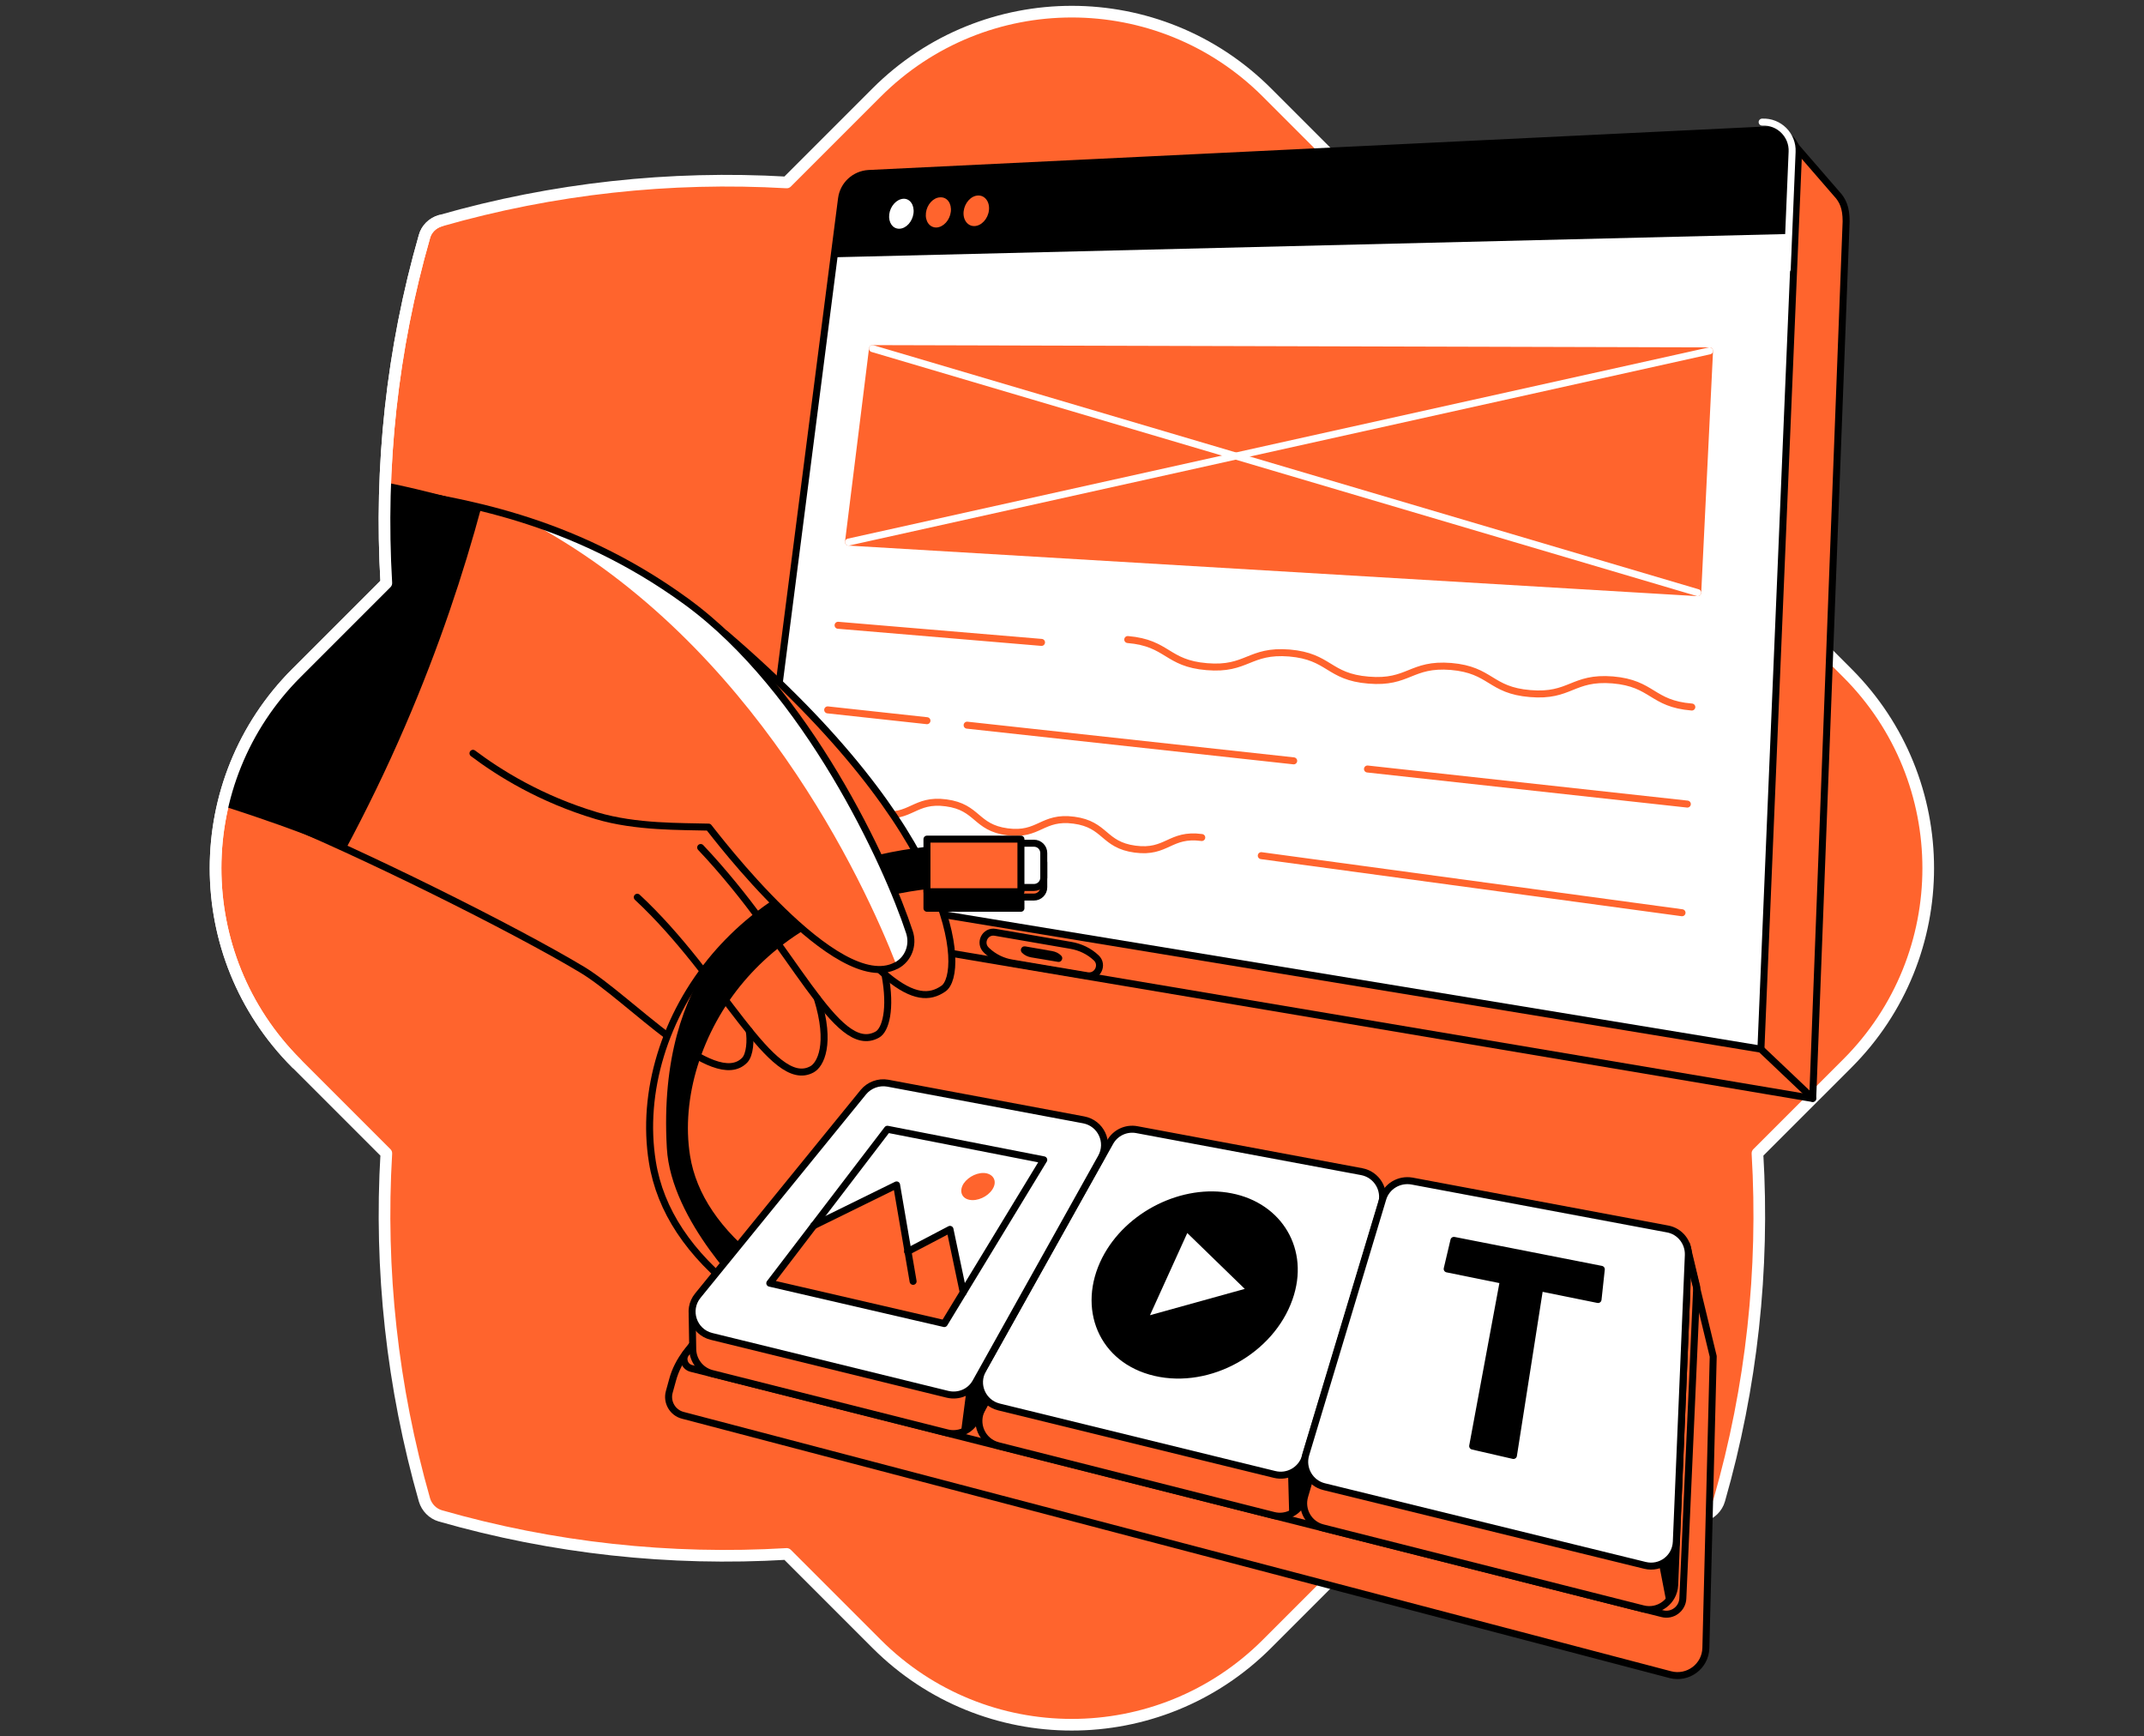
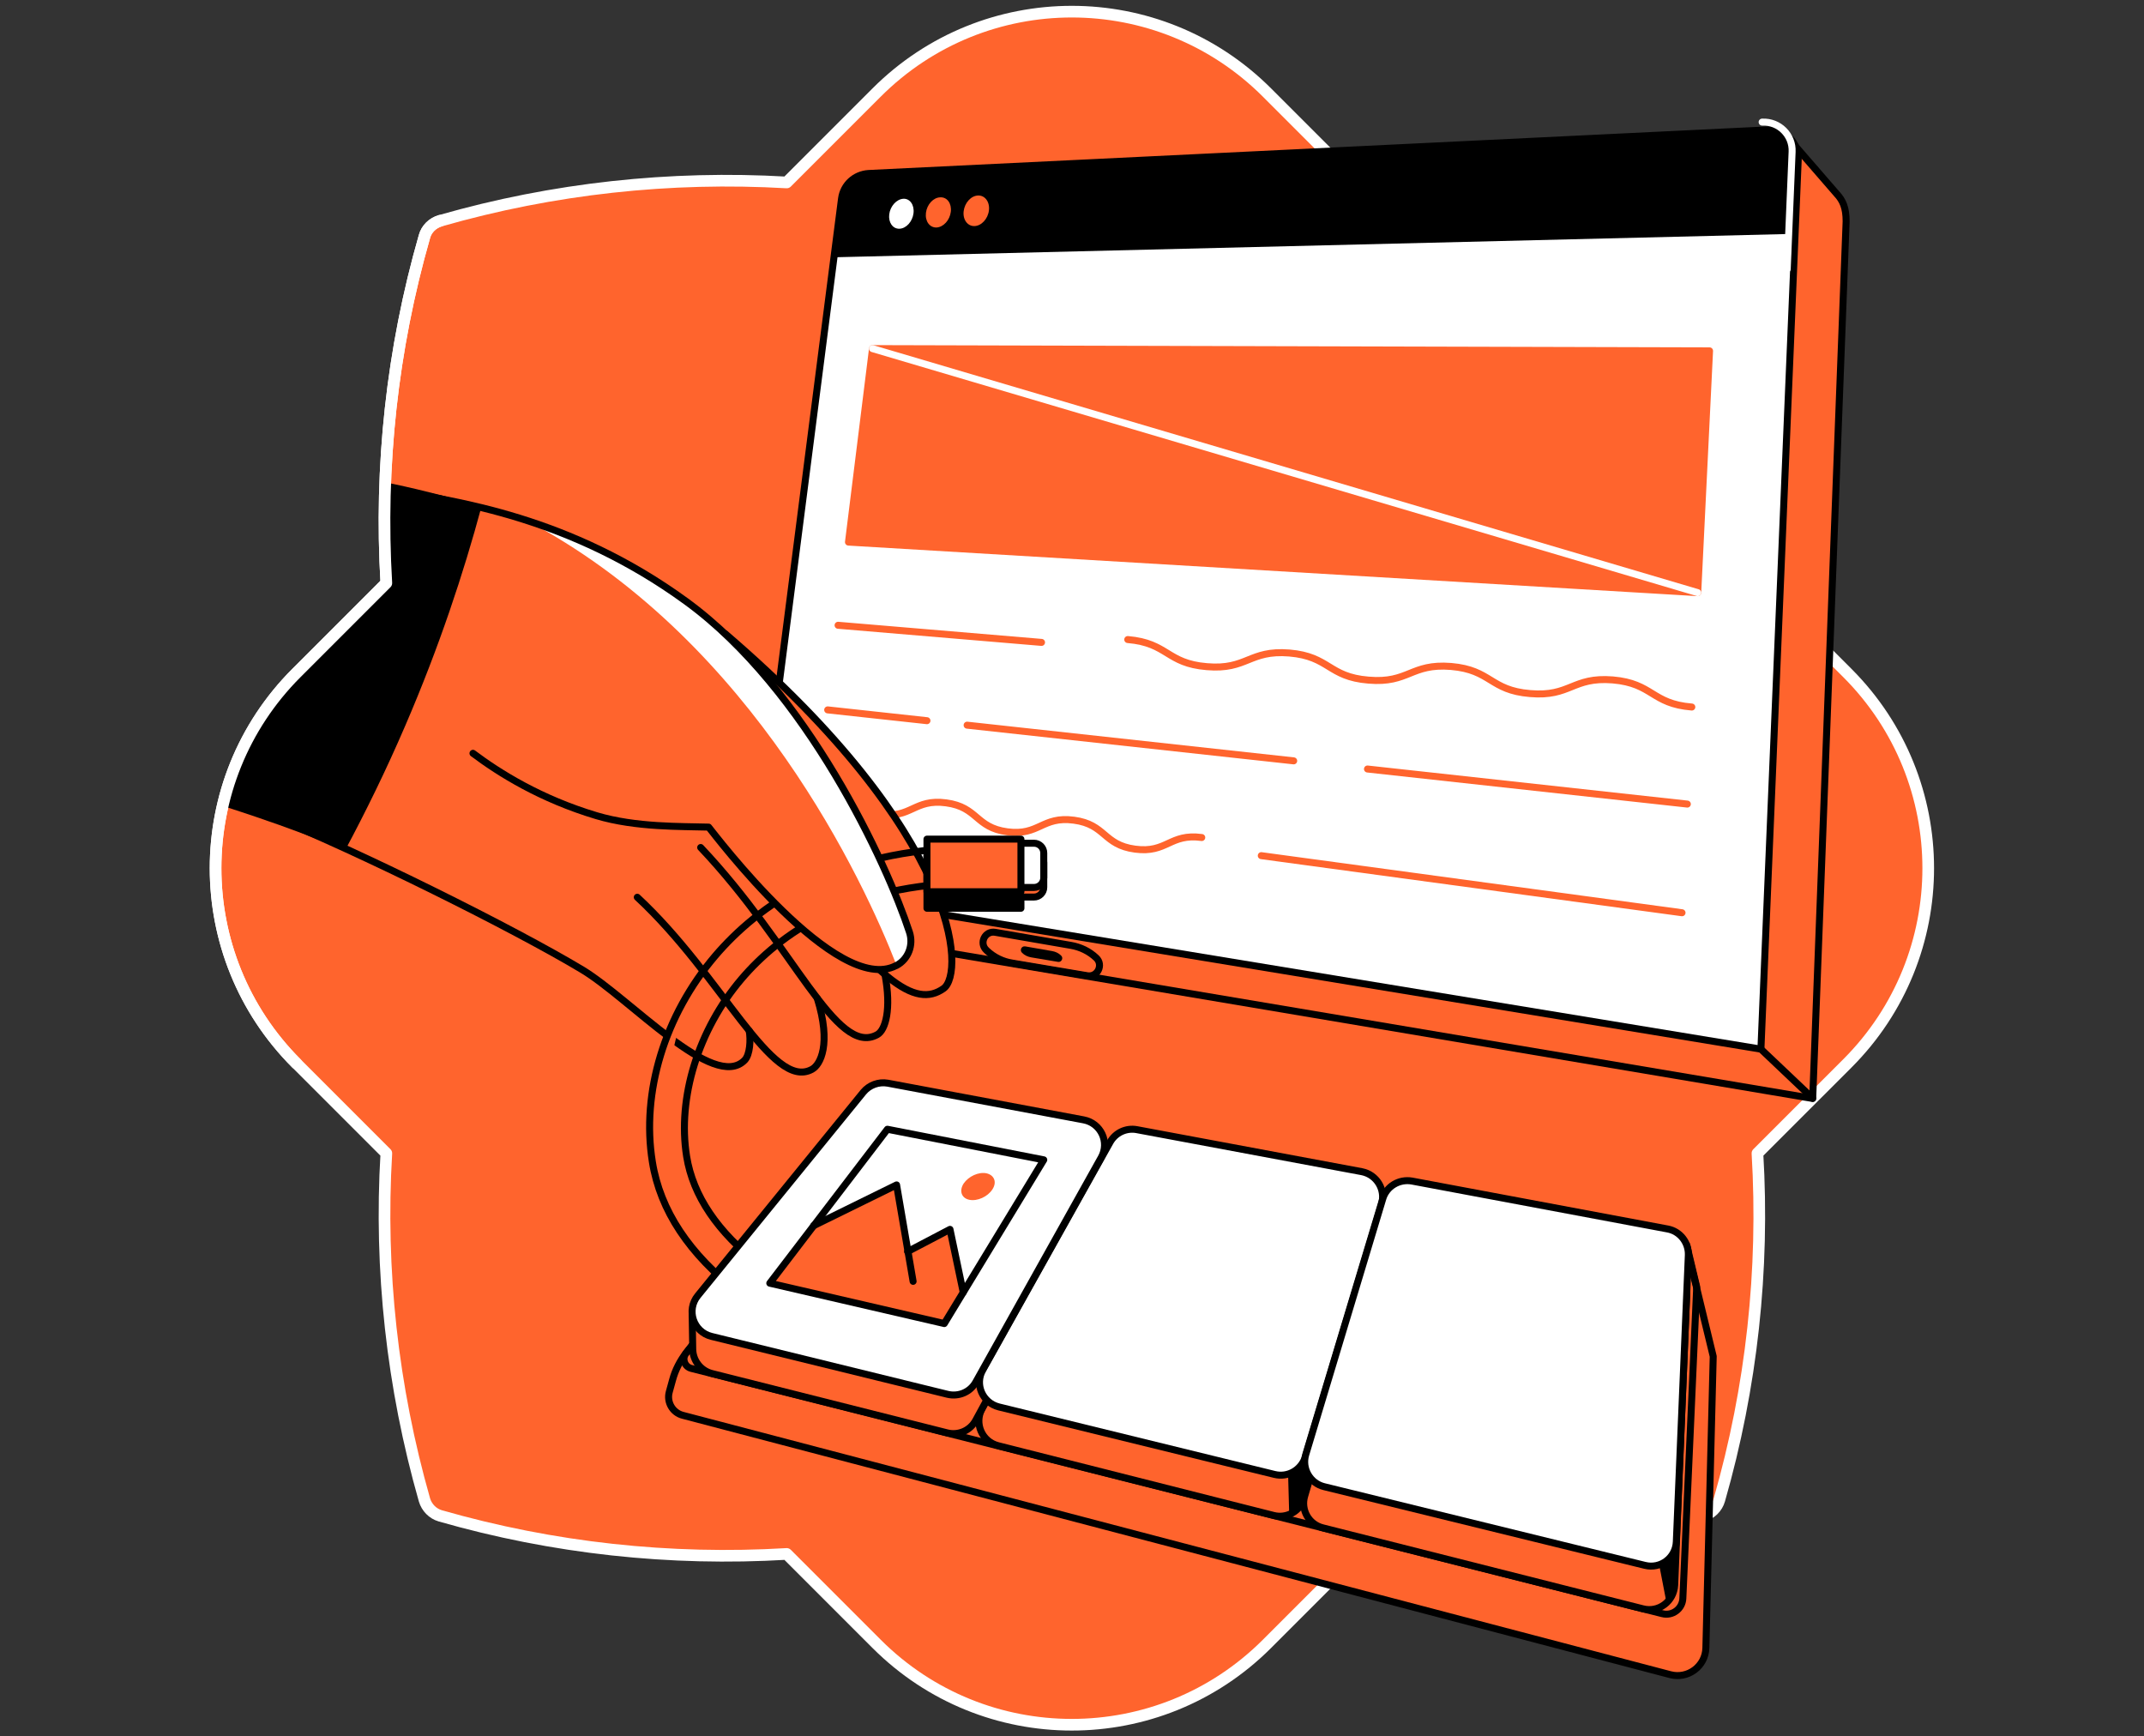
<svg xmlns="http://www.w3.org/2000/svg" width="368" height="298" viewBox="0 0 368 298" fill="none">
  <rect x="0" y="0" width="368" height="298" fill="#333333" stroke="none" />
  <path d="M301.652 100.067C302.807 80.088 300.638 59.969 295.109 40.585C294.725 39.29 293.71 38.24 292.38 37.856C272.996 32.292 252.877 30.123 232.898 31.312L217.468 15.882C198.958 -2.627 168.972 -2.627 150.462 15.882L135.032 31.312C115.053 30.158 94.934 32.327 75.55 37.891C74.255 38.276 73.206 39.29 72.856 40.585C67.292 59.969 65.123 80.088 66.312 100.067L50.882 115.497C32.373 134.007 32.373 163.993 50.882 182.503L66.312 197.933C65.123 217.912 67.327 238.031 72.856 257.415C73.24 258.71 74.255 259.76 75.55 260.144C94.934 265.708 115.053 267.877 135.032 266.687L150.462 282.118C168.972 300.627 198.958 300.627 217.468 282.118L232.898 266.687C252.877 267.877 272.996 265.673 292.38 260.144C293.675 259.76 294.725 258.745 295.109 257.415C300.673 238.031 302.842 217.912 301.652 197.933L317.083 182.503C335.592 163.993 335.592 134.007 317.083 115.497L301.652 100.067Z" fill="#FF642D" stroke="white" stroke-width="2" stroke-miterlimit="10" stroke-linecap="round" stroke-linejoin="round" />
  <path d="M311.345 27.954L306.586 23.23L304.732 26.694L305.012 26.869L301.618 27.079L302.877 40.235L312.674 39.99L312.989 31.802C313.059 30.298 312.394 28.898 311.345 27.954Z" fill="black" />
  <path d="M315.229 33.237L306.586 23.265L304.732 26.729L305.012 26.904L153.437 36.771C151.057 36.876 149.098 38.695 148.783 41.075L129.329 151.642L137.726 159.304L311.135 188.521L316.873 37.995C316.873 35.651 316.313 34.392 315.229 33.237Z" fill="#FF642D" stroke="black" stroke-width="1.2" stroke-miterlimit="10" stroke-linecap="round" stroke-linejoin="round" />
  <path d="M302.247 180.053L129.329 151.607L144.444 34.077C144.759 31.697 146.719 29.913 149.098 29.773L303.507 22.285C306.411 22.145 308.79 24.524 308.65 27.394L302.247 180.053Z" fill="white" stroke="black" stroke-width="1.2" stroke-miterlimit="10" stroke-linecap="round" stroke-linejoin="round" />
  <path d="M308.091 40.13L143.15 44.154L144.444 34.112C144.759 31.733 146.719 29.948 149.098 29.808L303.507 22.32C306.411 22.18 308.79 24.56 308.65 27.429L308.091 40.13Z" fill="black" />
  <path d="M291.401 101.712L145.634 93.034L149.763 59.829L293.43 60.214L291.401 101.712Z" fill="#FF642D" stroke="#FF642D" stroke-width="1.2" stroke-miterlimit="10" stroke-linecap="round" stroke-linejoin="round" />
  <path d="M193.57 109.759C200.498 110.354 200.218 113.853 207.146 114.413C214.074 115.008 214.389 111.509 221.316 112.069C228.244 112.663 227.964 116.162 234.892 116.722C241.82 117.317 242.135 113.818 249.063 114.378C255.991 114.973 255.711 118.472 262.639 119.032C269.567 119.626 269.882 116.127 276.81 116.687C283.738 117.282 283.458 120.781 290.386 121.341" stroke="#FF642D" stroke-width="1.2" stroke-miterlimit="10" stroke-linecap="round" stroke-linejoin="round" />
  <path d="M143.849 107.31L178.769 110.249" stroke="#FF642D" stroke-width="1.2" stroke-miterlimit="10" stroke-linecap="round" stroke-linejoin="round" />
  <path d="M234.717 131.978L289.616 137.996" stroke="#FF642D" stroke-width="1.2" stroke-miterlimit="10" stroke-linecap="round" stroke-linejoin="round" />
  <path d="M165.998 124.455L222.051 130.578" stroke="#FF642D" stroke-width="1.2" stroke-miterlimit="10" stroke-linecap="round" stroke-linejoin="round" />
  <path d="M142.065 121.831L159.105 123.685" stroke="#FF642D" stroke-width="1.2" stroke-miterlimit="10" stroke-linecap="round" stroke-linejoin="round" />
  <path d="M216.488 146.848L288.706 156.645" stroke="#FF642D" stroke-width="1.2" stroke-miterlimit="10" stroke-linecap="round" stroke-linejoin="round" />
  <path d="M140.456 134.812C145.949 135.547 145.459 139.046 150.952 139.78C156.446 140.515 156.901 137.051 162.394 137.786C167.887 138.521 167.398 142.02 172.891 142.754C178.384 143.489 178.839 140.025 184.333 140.76C189.826 141.495 189.336 144.994 194.829 145.729C200.323 146.463 200.778 142.999 206.271 143.734" stroke="#FF642D" stroke-width="1.2" stroke-miterlimit="10" stroke-linecap="round" stroke-linejoin="round" />
-   <path d="M293.43 60.214L145.634 93.034" stroke="white" stroke-width="1.2" stroke-miterlimit="10" stroke-linecap="round" stroke-linejoin="round" />
  <path d="M149.763 59.829L291.401 101.712" stroke="white" stroke-width="1.2" stroke-miterlimit="10" stroke-linecap="round" stroke-linejoin="round" />
  <path d="M156.796 36.596C156.621 38.031 155.536 39.22 154.381 39.255C153.227 39.29 152.457 38.17 152.632 36.771C152.807 35.371 153.892 34.182 155.046 34.112C156.166 34.042 156.971 35.161 156.796 36.596Z" fill="white" />
  <path d="M163.199 36.351C163.024 37.786 161.939 38.975 160.75 39.045C159.56 39.08 158.755 37.961 158.93 36.526C159.105 35.092 160.19 33.902 161.379 33.867C162.569 33.797 163.374 34.917 163.199 36.351Z" fill="#FF642D" />
  <path d="M169.742 36.106C169.567 37.576 168.447 38.765 167.258 38.8C166.068 38.835 165.228 37.681 165.403 36.246C165.578 34.811 166.663 33.587 167.887 33.552C169.077 33.517 169.917 34.672 169.742 36.106Z" fill="#FF642D" />
  <path d="M311.135 188.486L302.247 180.053" stroke="black" stroke-width="1.2" stroke-miterlimit="10" stroke-linecap="round" stroke-linejoin="round" />
  <path d="M302.457 20.956C305.361 20.816 307.741 23.195 307.601 26.064L306.761 46.183" stroke="white" stroke-width="1.2" stroke-miterlimit="10" stroke-linecap="round" stroke-linejoin="round" />
  <path d="M169.392 163.153L169.322 163.083C167.992 161.859 169.077 159.689 170.826 160.004L183.808 162.244C185.452 162.524 186.957 163.258 188.146 164.378C189.441 165.568 188.391 167.737 186.642 167.457L173.766 165.288C172.156 165.043 170.616 164.308 169.392 163.153Z" stroke="black" stroke-width="1.2" stroke-miterlimit="10" stroke-linecap="round" stroke-linejoin="round" />
  <path d="M175.445 163.538C174.955 163.083 175.34 162.313 175.97 162.418L180.588 163.223C181.183 163.328 181.708 163.573 182.128 163.993C182.583 164.413 182.198 165.183 181.603 165.078L177.02 164.308C176.425 164.203 175.865 163.958 175.445 163.538Z" fill="black" />
  <path d="M114.458 119.661L124.5 108.78C164.773 143.314 165.718 167.037 161.939 169.661C156.341 173.58 148.433 167.492 124.5 131.943C121.141 127.884 117.817 123.79 114.458 119.661Z" fill="#FF642D" />
  <path d="M104.871 126.799L114.913 115.917C155.186 150.452 154.626 175.4 150.602 177.604C142.135 182.258 136.711 163.783 114.913 139.116C111.554 134.987 108.195 130.893 104.871 126.799Z" fill="#FF642D" />
  <path d="M45.739 139.745C61.694 146.183 88.181 159.375 99.903 166.407C108.125 171.341 122.541 187.401 127.824 181.943C128.734 180.998 128.874 178.444 128.594 176.904" stroke="black" stroke-width="1.2" stroke-miterlimit="10" stroke-linecap="round" stroke-linejoin="round" />
  <path d="M124.5 108.78C164.773 143.314 165.718 167.037 161.939 169.661C157.145 173.02 150.637 169.032 133.807 145.414" stroke="black" stroke-width="1.2" stroke-miterlimit="10" stroke-linecap="round" stroke-linejoin="round" />
  <path d="M151.897 167.247C153.017 173.16 152.002 176.799 150.567 177.569C143.5 181.453 136.327 162.419 120.266 145.449" stroke="black" stroke-width="1.2" stroke-miterlimit="10" stroke-linecap="round" stroke-linejoin="round" />
  <path d="M140.28 171.341C142.73 179.214 140.805 182.748 139.371 183.517C132.513 187.296 123.975 167.527 109.385 153.986" stroke="black" stroke-width="1.2" stroke-miterlimit="10" stroke-linecap="round" stroke-linejoin="round" />
-   <path d="M128.629 222.461C127.999 222.461 127.334 222.251 126.809 221.831C118.307 215.253 113.303 207.73 111.974 199.403C110.049 187.471 114.073 174.28 122.716 164.098C129.923 155.631 143.499 145.519 167.152 145.519C168.797 145.519 170.162 146.848 170.162 148.528C170.162 150.207 168.832 151.537 167.152 151.537C145.774 151.537 133.667 160.494 127.264 168.017C119.847 176.729 116.243 188.381 117.852 198.458C118.937 205.211 123.171 211.474 130.448 217.107C131.778 218.122 131.988 220.011 130.973 221.306C130.413 222.041 129.504 222.461 128.629 222.461Z" fill="black" />
  <path d="M122.681 164.098C114.038 174.28 110.014 187.471 111.939 199.403C113.268 207.73 118.272 215.253 126.774 221.831C127.334 222.251 127.964 222.461 128.594 222.461C128.594 222.461 115.158 209.654 114.458 197.023C112.674 165.848 130.343 156.855 130.588 156.645C127.369 159.06 124.78 161.649 122.681 164.098Z" fill="#FF642D" />
  <path d="M128.629 222.461C127.999 222.461 127.334 222.251 126.809 221.831C118.307 215.253 113.303 207.73 111.974 199.403C110.049 187.471 114.073 174.28 122.716 164.098C129.923 155.631 143.499 145.519 167.152 145.519C168.797 145.519 170.162 146.848 170.162 148.528C170.162 150.207 168.832 151.537 167.152 151.537C145.774 151.537 133.667 160.494 127.264 168.017C119.847 176.729 116.243 188.381 117.852 198.458C118.937 205.211 123.171 211.474 130.448 217.107C131.778 218.122 131.988 220.011 130.973 221.306C130.413 222.041 129.504 222.461 128.629 222.461Z" stroke="black" stroke-width="1.2" stroke-miterlimit="10" stroke-linecap="round" stroke-linejoin="round" />
  <path d="M175.235 146.848H159.105V155.875H175.235V146.848Z" fill="black" stroke="black" stroke-width="1.2" stroke-miterlimit="10" stroke-linecap="round" stroke-linejoin="round" />
  <path d="M177.474 153.951H173.661V146.358H177.474C178.419 146.358 179.154 147.128 179.154 148.038V152.271C179.154 153.216 178.384 153.951 177.474 153.951Z" fill="#FF642D" stroke="black" stroke-width="1.2" stroke-miterlimit="10" stroke-linecap="round" stroke-linejoin="round" />
  <path d="M177.474 152.307H173.661V144.714H177.474C178.419 144.714 179.154 145.484 179.154 146.393V150.627C179.154 151.572 178.384 152.307 177.474 152.307Z" fill="white" stroke="black" stroke-width="1.2" stroke-miterlimit="10" stroke-linecap="round" stroke-linejoin="round" />
  <path d="M175.235 144.014H159.105V153.041H175.235V144.014Z" fill="#FF642D" stroke="black" stroke-width="1.2" stroke-miterlimit="10" stroke-linecap="round" stroke-linejoin="round" />
  <path d="M117.782 103.216C138.566 118.367 152.317 148.423 156.096 159.969C156.831 162.174 155.921 164.623 153.856 165.707H153.821C143.674 171.061 122.646 143.174 121.631 141.95C116.977 141.81 109.175 142.02 102.387 139.99C92.8 137.121 85.697 132.677 81.183 129.283" fill="#FF642D" />
  <path d="M153.891 165.672C155.921 164.588 156.796 162.139 156.096 159.969C152.317 148.423 138.566 118.367 117.817 103.216C110.154 97.618 100.812 93.314 91.645 89.99C129.399 110.564 148.293 151.257 153.891 165.672Z" fill="white" />
  <path d="M67.537 84.182C78.174 86.036 97.698 88.591 117.782 103.216C138.566 118.367 152.317 148.423 156.096 159.969C156.83 162.174 155.921 164.623 153.856 165.708H153.821C143.674 171.061 122.646 143.174 121.631 141.95C116.977 141.81 109.175 142.02 102.387 139.99C92.799 137.121 85.697 132.677 81.183 129.283" stroke="black" stroke-width="1.2" stroke-miterlimit="10" stroke-linecap="round" stroke-linejoin="round" />
  <path d="M67.537 83.062C67.327 83.027 67.117 82.992 66.907 82.922C66.697 88.695 66.732 94.434 67.082 100.207L51.652 115.637C45.109 122.18 40.91 130.158 38.986 138.556C40.63 139.08 42.275 139.64 43.954 140.2C49.343 142.02 54.416 143.944 59.245 145.903C62.743 139.36 66.243 132.257 69.567 124.525C75.375 111.054 79.573 98.353 82.653 86.911C77.999 85.546 72.96 84.217 67.537 83.062Z" fill="black" />
  <path d="M75.55 37.891C74.255 38.276 73.206 39.29 72.856 40.585C67.292 59.969 65.123 80.088 66.312 100.067L50.882 115.498C32.373 134.007 32.373 163.993 50.882 182.503" stroke="white" stroke-width="2" stroke-miterlimit="10" stroke-linecap="round" stroke-linejoin="round" />
  <path d="M119.917 229.458L117.817 232.118C116.733 233.517 115.893 235.127 115.438 236.841L114.878 238.871C114.388 240.62 115.438 242.44 117.187 242.894L286.677 287.401C289.721 288.206 292.73 285.967 292.8 282.818L294.06 232.782L289.441 213.713L119.917 229.458Z" fill="#FF642D" stroke="black" stroke-width="1.2" stroke-miterlimit="10" stroke-linecap="round" stroke-linejoin="round" />
  <path d="M286.187 216.023L289.511 213.678L291.226 220.851L288.846 274.315C288.776 276.1 287.062 277.394 285.312 276.939L118.657 234.847C117.502 234.567 117.012 233.167 117.747 232.223L124.605 223.51L286.187 216.023Z" stroke="black" stroke-width="1.2" stroke-miterlimit="10" stroke-linecap="round" stroke-linejoin="round" />
  <path d="M218.587 260.074L171.316 248.108C168.552 247.408 167.188 244.294 168.552 241.775L189.861 202.586C190.771 200.907 192.625 200.032 194.515 200.382L233.353 207.66C235.907 208.15 237.482 210.704 236.747 213.188L223.871 257.065C223.206 259.34 220.862 260.669 218.587 260.074Z" fill="#FF642D" stroke="black" stroke-width="1.2" stroke-miterlimit="10" stroke-linecap="round" stroke-linejoin="round" />
  <path d="M281.988 276.1L227.055 262.209C224.641 261.614 223.241 259.13 223.941 256.75L236.992 212.349C237.622 210.179 239.791 208.885 241.995 209.27L285.942 217.492C288.077 217.877 289.581 219.801 289.511 221.971L287.447 272.041C287.307 274.84 284.683 276.799 281.988 276.1Z" fill="#FF642D" stroke="black" stroke-width="1.2" stroke-miterlimit="10" stroke-linecap="round" stroke-linejoin="round" />
  <path d="M185.522 198.668L151.827 192.125C150.218 191.81 148.573 192.44 147.558 193.699L122.716 225.12H118.797L118.902 231.488C118.902 233.377 120.162 235.197 122.191 235.722L162.569 245.904C164.493 246.394 166.523 245.519 167.467 243.769L188.496 205.071C189.931 202.482 188.426 199.263 185.522 198.668Z" fill="#FF642D" stroke="black" stroke-width="1.2" stroke-miterlimit="10" stroke-linecap="round" stroke-linejoin="round" />
-   <path d="M171.176 225.715L164.598 234.637L166.068 237.226L164.948 245.799C165.998 245.449 166.908 244.749 167.467 243.734L174.395 230.998L171.176 225.715Z" fill="black" />
  <path d="M223.941 244.854L221.037 251.082L221.282 259.934C222.506 259.444 223.486 258.43 223.871 257.1L226.39 248.493L223.941 244.854Z" fill="black" />
  <path d="M286.047 275.085C286.852 274.35 287.377 273.266 287.447 272.076L287.937 259.865L286.117 260.249H283.178L286.047 275.085Z" fill="black" />
  <path d="M218.762 253.042L171.456 241.46C168.657 240.76 167.257 237.611 168.692 235.092L190.526 196.044C191.435 194.399 193.29 193.524 195.144 193.874L233.738 201.082C236.292 201.572 237.866 204.161 237.132 206.645L224.046 250.067C223.311 252.307 221.036 253.601 218.762 253.042Z" fill="white" stroke="black" stroke-width="1.2" stroke-miterlimit="10" stroke-linecap="round" stroke-linejoin="round" />
  <path d="M282.338 268.647L227.265 255.141C224.85 254.546 223.416 252.027 224.116 249.648L237.342 205.736C237.971 203.601 240.141 202.307 242.345 202.691L286.222 210.914C288.356 211.299 289.861 213.223 289.791 215.393L287.727 264.588C287.622 267.352 285.032 269.312 282.338 268.647Z" fill="white" stroke="black" stroke-width="1.2" stroke-miterlimit="10" stroke-linecap="round" stroke-linejoin="round" />
-   <path d="M221.281 222.81C218.167 231.733 207.671 237.716 198.293 235.547C189.091 233.412 185.487 224.455 189.721 216.127C193.675 208.395 203.157 203.776 211.274 205.386C219.567 206.995 224.186 214.588 221.281 222.81Z" fill="black" stroke="black" stroke-width="1.2" stroke-miterlimit="10" stroke-linecap="round" stroke-linejoin="round" />
-   <path d="M213.654 221.201L203.787 211.614L197.384 225.715L213.654 221.201Z" fill="white" />
-   <path d="M258.055 219.731L248.398 217.772L249.553 212.874L274.85 217.842L274.291 223.021L264.284 220.991L259.77 249.788L252.772 248.178L258.055 219.731Z" fill="black" stroke="black" stroke-width="1.2" stroke-miterlimit="10" stroke-linecap="round" stroke-linejoin="round" />
+   <path d="M213.654 221.201L197.384 225.715L213.654 221.201Z" fill="white" />
  <path d="M162.639 239.29L122.121 229.353C119.007 228.584 117.747 224.84 119.777 222.355L148.188 187.436C149.203 186.211 150.812 185.616 152.387 185.896L186.012 192.194C188.951 192.754 190.491 196.008 189.021 198.633L167.467 237.226C166.523 238.906 164.563 239.745 162.639 239.29Z" fill="white" stroke="black" stroke-width="1.2" stroke-miterlimit="10" stroke-linecap="round" stroke-linejoin="round" />
  <path d="M156.726 219.906L153.891 203.356L139.651 210.354L132.128 220.221L162.079 227.149L165.333 221.796L163.059 210.984L155.781 214.798" fill="#FF642D" />
  <path d="M170.337 204.126C169.532 205.386 167.747 206.19 166.383 205.91C165.018 205.631 164.598 204.371 165.403 203.111C166.243 201.887 167.957 201.082 169.322 201.362C170.686 201.677 171.141 202.901 170.337 204.126Z" fill="#FF642D" />
  <path d="M165.333 221.796L163.059 210.984L155.781 214.798" stroke="black" stroke-width="1.2" stroke-miterlimit="10" stroke-linecap="round" stroke-linejoin="round" />
  <path d="M156.726 219.906L153.891 203.356L139.651 210.354" stroke="black" stroke-width="1.2" stroke-miterlimit="10" stroke-linecap="round" stroke-linejoin="round" />
  <path d="M162.079 227.149L132.128 220.221L152.317 193.804L179.154 199.053L162.079 227.149Z" stroke="black" stroke-width="1.2" stroke-miterlimit="10" stroke-linecap="round" stroke-linejoin="round" />
</svg>